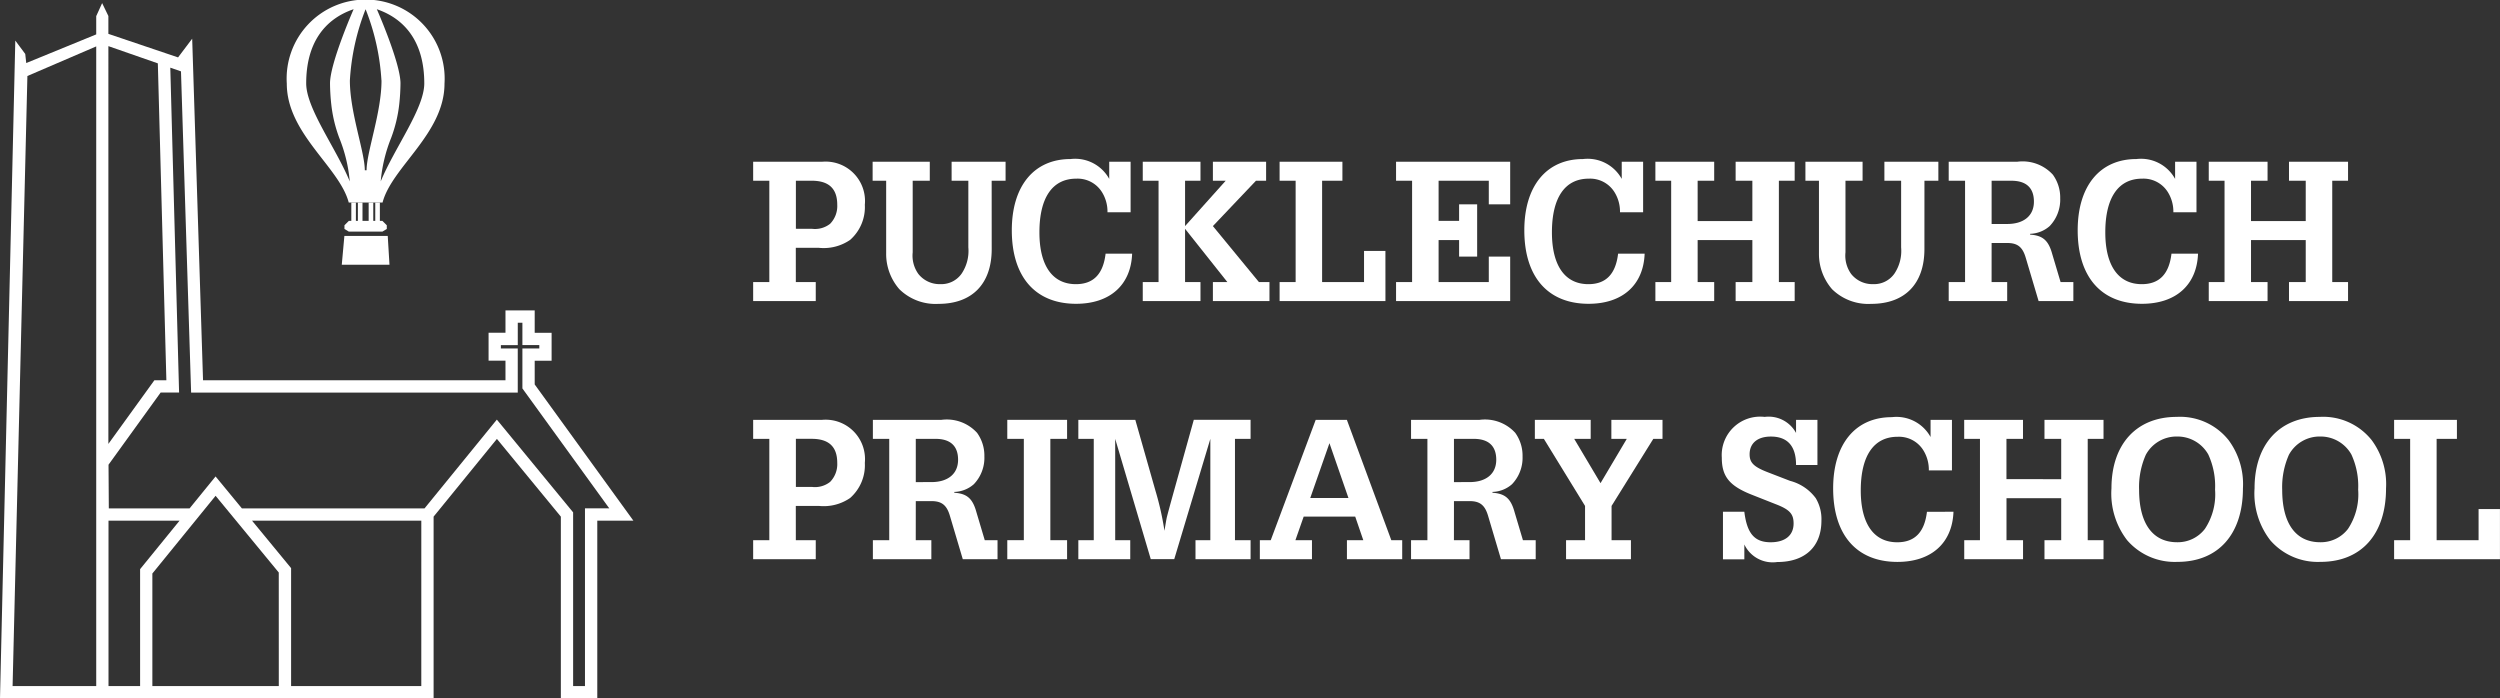
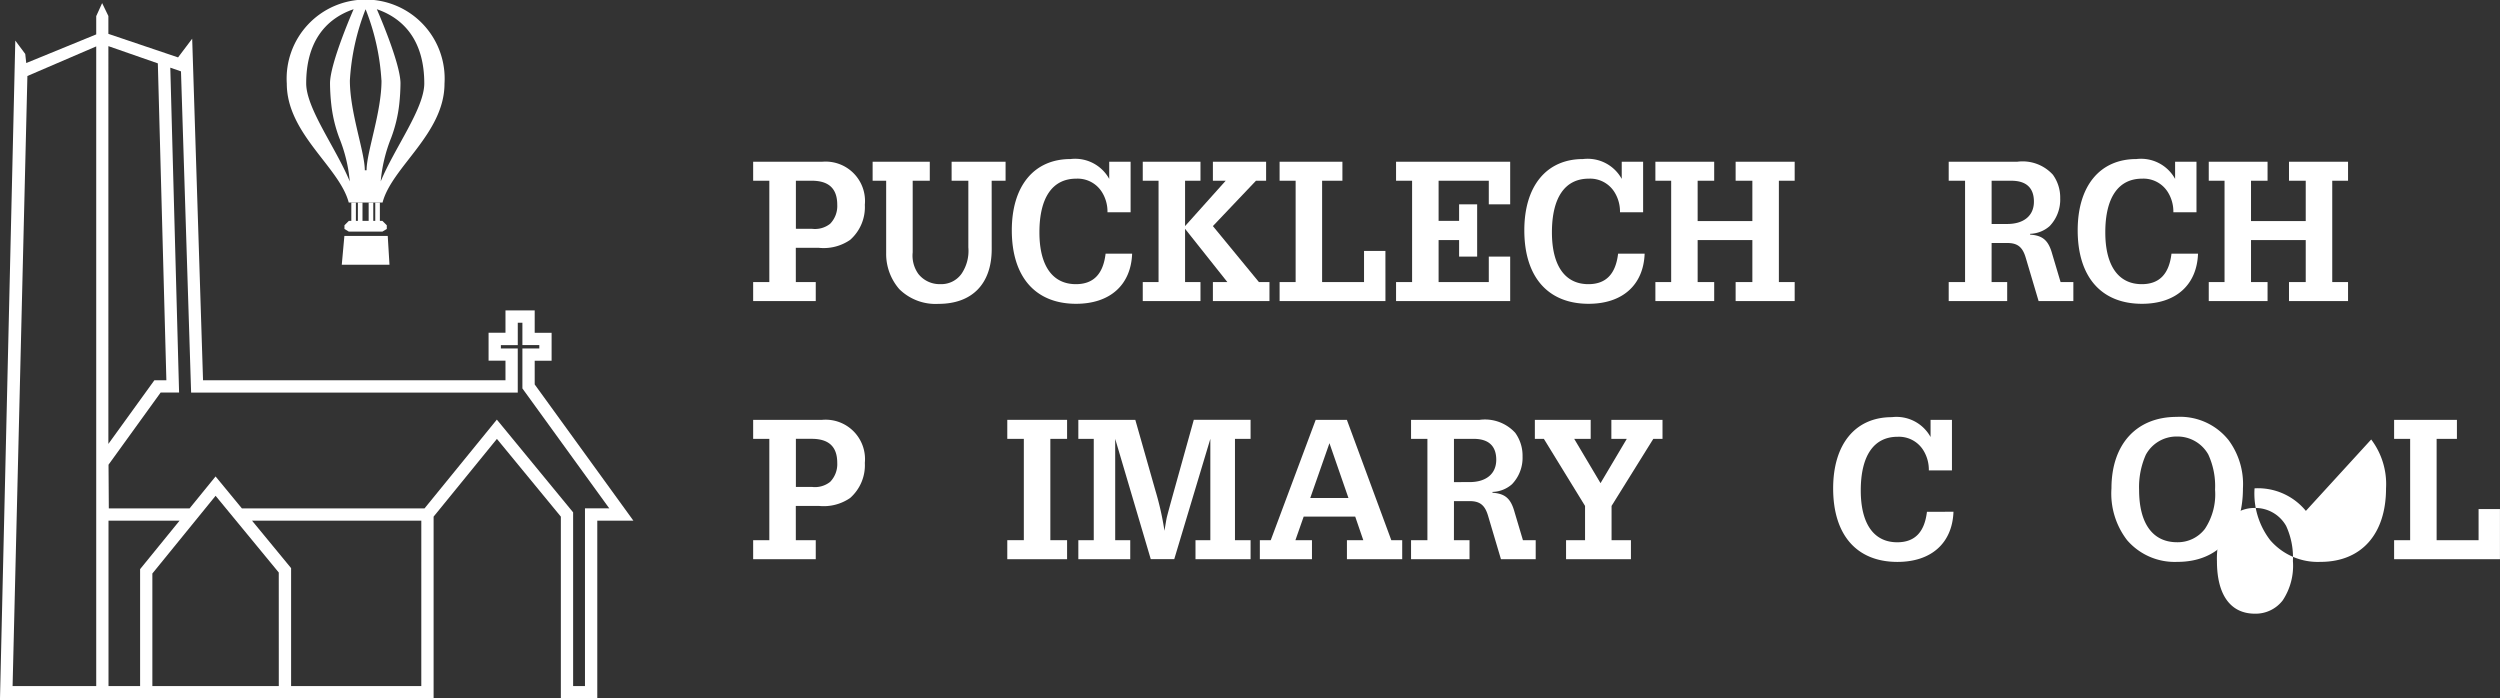
<svg xmlns="http://www.w3.org/2000/svg" id="Group_1272" data-name="Group 1272" width="187.059" height="52.256" viewBox="0 0 187.059 52.256">
  <rect x="0" y="0" width="187.059" height="52.256" fill="#333333" stroke="none" />
  <defs>
    <clipPath id="clip-path">
      <rect id="Rectangle_109" data-name="Rectangle 109" width="187.059" height="52.256" fill="#fff" />
    </clipPath>
  </defs>
  <g id="Group_1271" data-name="Group 1271" clip-path="url(#clip-path)">
    <path id="Path_1527" data-name="Path 1527" d="M125.749,35.322h1.491v1.422h-4.684V35.322h1.21V27.741h-1.21V26.318h5.163a2.948,2.948,0,0,1,3.193,3.221,3.269,3.269,0,0,1-1.1,2.626,3.484,3.484,0,0,1-2.335.594h-1.73Zm1.2-3.987a1.828,1.828,0,0,0,1.365-.374,1.9,1.9,0,0,0,.534-1.423c0-1.2-.619-1.8-1.913-1.8h-1.182v3.595Z" transform="translate(-66.202 -14.216)" fill="#fff" />
    <path id="Path_1528" data-name="Path 1528" d="M150.912,32.852c0,2.6-1.463,4.1-3.981,4.1A3.862,3.862,0,0,1,144,35.853a4.014,4.014,0,0,1-.985-2.7V27.74h-1.013V26.317h4.277V27.74H145V33.1a2.354,2.354,0,0,0,.422,1.61,2.026,2.026,0,0,0,1.646.766,1.856,1.856,0,0,0,1.59-.781,3.05,3.05,0,0,0,.506-1.97V27.74h-1.252V26.317h4.038V27.74h-1.041Z" transform="translate(-76.709 -14.216)" fill="#fff" />
    <path id="Path_1529" data-name="Path 1529" d="M173.648,32.957c-.085,2.345-1.66,3.752-4.192,3.752-3.053,0-4.811-2.017-4.811-5.5,0-3.314,1.66-5.33,4.389-5.33a2.909,2.909,0,0,1,2.9,1.485V26.079h1.6v3.783h-1.73a2.758,2.758,0,0,0-.408-1.5,2.147,2.147,0,0,0-1.927-1.016c-1.787,0-2.758,1.423-2.758,4.017,0,2.485.971,3.877,2.73,3.877,1.308,0,2.04-.75,2.222-2.282Z" transform="translate(-88.938 -13.978)" fill="#fff" />
    <path id="Path_1530" data-name="Path 1530" d="M194.645,35.322h.788v1.423H191.2V35.322h1.083l-3.165-3.986v3.986h1.153v1.423h-4.319V35.322h1.182V27.74h-1.182V26.317h4.319V27.74h-1.153v3.393l3.039-3.393H191.2V26.317h3.982V27.74h-.76L191.2,31.133Z" transform="translate(-100.447 -14.216)" fill="#fff" />
    <path id="Path_1531" data-name="Path 1531" d="M216.139,36.744h-7.92V35.321h1.2V27.74h-1.2V26.317h4.7V27.74H211.4v7.582h3.137V32.992h1.6Z" transform="translate(-112.475 -14.216)" fill="#fff" />
    <path id="Path_1532" data-name="Path 1532" d="M231.891,30.742V29.506h1.351v3.908h-1.351V32.18h-1.534v3.142h3.756V33.415h1.6v3.33h-8.539V35.322h1.2V27.74h-1.2V26.318h8.539v3.189h-1.6V27.74h-3.756v3Z" transform="translate(-122.716 -14.216)" fill="#fff" />
    <path id="Path_1533" data-name="Path 1533" d="M257.044,32.957c-.085,2.345-1.66,3.752-4.192,3.752-3.053,0-4.811-2.017-4.811-5.5,0-3.314,1.66-5.33,4.389-5.33a2.909,2.909,0,0,1,2.9,1.485V26.079h1.6v3.783H255.2a2.758,2.758,0,0,0-.408-1.5,2.147,2.147,0,0,0-1.927-1.016c-1.787,0-2.758,1.423-2.758,4.017,0,2.485.971,3.877,2.729,3.877,1.308,0,2.04-.75,2.222-2.282Z" transform="translate(-133.986 -13.978)" fill="#fff" />
    <path id="Path_1534" data-name="Path 1534" d="M276.622,30.757V27.74H275.37V26.318h4.418V27.74h-1.182v7.582h1.182v1.423H275.37V35.322h1.252V32.18h-4.094v3.142h1.238v1.423h-4.4V35.322h1.181V27.74h-1.181V26.318h4.4V27.74h-1.238v3.017Z" transform="translate(-145.504 -14.216)" fill="#fff" />
-     <path id="Path_1535" data-name="Path 1535" d="M302.686,32.852c0,2.6-1.463,4.1-3.981,4.1a3.864,3.864,0,0,1-2.926-1.094,4.016,4.016,0,0,1-.984-2.7V27.74h-1.013V26.317h4.277V27.74h-1.28V33.1a2.354,2.354,0,0,0,.422,1.61,2.026,2.026,0,0,0,1.646.766,1.856,1.856,0,0,0,1.59-.781,3.051,3.051,0,0,0,.506-1.97V27.74h-1.252V26.317h4.038V27.74h-1.041Z" transform="translate(-158.694 -14.216)" fill="#fff" />
    <path id="Path_1536" data-name="Path 1536" d="M320.309,35.321h1.167v1.423H317.1V35.321h1.224V27.74H317.1V26.317h5.135a3.065,3.065,0,0,1,2.659.97,2.913,2.913,0,0,1,.549,1.766,2.855,2.855,0,0,1-.788,2.079,2.3,2.3,0,0,1-1.463.578v.062c.957.063,1.379.438,1.66,1.47l.619,2.079h.956v1.423h-2.6l-.956-3.22c-.239-.829-.619-1.126-1.393-1.126h-1.167Zm1.167-4.346c1.252,0,2-.625,2-1.672,0-1.032-.577-1.563-1.688-1.563h-1.477v3.236Z" transform="translate(-171.291 -14.216)" fill="#fff" />
    <path id="Path_1537" data-name="Path 1537" d="M347.09,32.957c-.085,2.345-1.66,3.752-4.193,3.752-3.053,0-4.811-2.017-4.811-5.5,0-3.314,1.66-5.33,4.389-5.33a2.909,2.909,0,0,1,2.9,1.485V26.079h1.6v3.783h-1.73a2.757,2.757,0,0,0-.408-1.5,2.147,2.147,0,0,0-1.927-1.016c-1.787,0-2.758,1.423-2.758,4.017,0,2.485.971,3.877,2.73,3.877,1.308,0,2.039-.75,2.222-2.282Z" transform="translate(-182.626 -13.978)" fill="#fff" />
    <path id="Path_1538" data-name="Path 1538" d="M366.667,30.757V27.74h-1.252V26.318h4.418V27.74h-1.182v7.582h1.182v1.423h-4.418V35.322h1.252V32.18h-4.094v3.142h1.238v1.423h-4.4V35.322h1.181V27.74h-1.181V26.318h4.4V27.74h-1.238v3.017Z" transform="translate(-194.144 -14.216)" fill="#fff" />
    <path id="Path_1539" data-name="Path 1539" d="M125.749,77.321h1.491v1.423h-4.684V77.321h1.21V69.74h-1.21V68.317h5.163a2.948,2.948,0,0,1,3.193,3.221,3.269,3.269,0,0,1-1.1,2.626,3.484,3.484,0,0,1-2.335.594h-1.73Zm1.2-3.986a1.828,1.828,0,0,0,1.365-.375,1.9,1.9,0,0,0,.534-1.423c0-1.2-.619-1.8-1.913-1.8h-1.182v3.6Z" transform="translate(-66.202 -36.903)" fill="#fff" />
-     <path id="Path_1540" data-name="Path 1540" d="M145.246,77.321h1.167v1.423h-4.375V77.321h1.224V69.74h-1.224V68.317h5.135a3.065,3.065,0,0,1,2.659.97,2.913,2.913,0,0,1,.549,1.766,2.855,2.855,0,0,1-.788,2.079,2.3,2.3,0,0,1-1.463.578v.062c.957.063,1.379.438,1.66,1.47l.619,2.079h.956v1.423h-2.6l-.956-3.22c-.239-.829-.619-1.126-1.393-1.126h-1.167Zm1.167-4.346c1.252,0,2-.625,2-1.672,0-1.032-.577-1.563-1.688-1.563h-1.477v3.236Z" transform="translate(-76.726 -36.903)" fill="#fff" />
    <path id="Path_1541" data-name="Path 1541" d="M165.146,69.74h-1.238V68.317h4.474V69.74h-1.252v7.582h1.252v1.423h-4.474V77.321h1.238Z" transform="translate(-88.539 -36.903)" fill="#fff" />
    <path id="Path_1542" data-name="Path 1542" d="M178.228,69.74v7.582h1.126v1.423H175.47V77.321h1.154V69.74H175.47V68.317h4.263l1.52,5.346a21.691,21.691,0,0,1,.661,2.955c.085-.5.141-.86.183-1.032s.239-.907.549-2.017l1.463-5.253h4.249V69.74h-1.168v7.582h1.168v1.423h-4.122V77.321h1.111V69.74l-2.7,9h-1.758Z" transform="translate(-94.785 -36.903)" fill="#fff" />
    <path id="Path_1543" data-name="Path 1543" d="M214.845,77.321h.816v1.423h-4.136V77.321h1.224l-.605-1.766H208.29l-.619,1.766h1.238v1.423h-3.9V77.321h.816l3.362-9h2.335Zm-3.207-3.158-1.421-4.1-1.435,4.1Z" transform="translate(-110.743 -36.903)" fill="#fff" />
    <path id="Path_1544" data-name="Path 1544" d="M232.819,77.321h1.167v1.423h-4.375V77.321h1.224V69.74h-1.224V68.317h5.135a3.065,3.065,0,0,1,2.659.97,2.914,2.914,0,0,1,.549,1.766,2.855,2.855,0,0,1-.788,2.079,2.3,2.3,0,0,1-1.463.578v.062c.957.063,1.379.438,1.66,1.47l.619,2.079h.956v1.423h-2.6l-.956-3.22c-.239-.829-.619-1.126-1.393-1.126h-1.167Zm1.167-4.346c1.252,0,2-.625,2-1.672,0-1.032-.577-1.563-1.688-1.563h-1.477v3.236Z" transform="translate(-124.031 -36.903)" fill="#fff" />
    <path id="Path_1545" data-name="Path 1545" d="M256.634,69.74h-1.154V68.317h3.827V69.74h-.689l-3.123,5.018v2.564h1.449v1.423H252.09V77.321h1.421V74.758L250.43,69.74h-.675V68.317h4.178V69.74H252.7l1.969,3.314Z" transform="translate(-134.912 -36.903)" fill="#fff" />
-     <path id="Path_1546" data-name="Path 1546" d="M281.859,74.938c.2,1.625.76,2.282,1.969,2.282,1.083,0,1.717-.515,1.717-1.407,0-.719-.3-1.047-1.365-1.453l-1.7-.672c-1.73-.672-2.307-1.376-2.307-2.8a2.876,2.876,0,0,1,3.207-3.048,2.332,2.332,0,0,1,2.349,1.2V68.06h1.6v3.377h-1.6c0-1.407-.633-2.126-1.885-2.126-1,0-1.59.5-1.59,1.328,0,.626.31.938,1.365,1.345l1.66.641a3.479,3.479,0,0,1,1.927,1.3,3.049,3.049,0,0,1,.422,1.673c0,1.954-1.224,3.1-3.306,3.1a2.343,2.343,0,0,1-2.462-1.313v1.11h-1.6V74.938Z" transform="translate(-151.342 -36.646)" fill="#fff" />
    <path id="Path_1547" data-name="Path 1547" d="M307.3,74.957c-.085,2.345-1.66,3.752-4.192,3.752-3.053,0-4.811-2.017-4.811-5.5,0-3.314,1.66-5.33,4.389-5.33a2.909,2.909,0,0,1,2.9,1.485V68.079h1.6v3.783h-1.73a2.758,2.758,0,0,0-.408-1.5,2.147,2.147,0,0,0-1.927-1.016c-1.787,0-2.758,1.423-2.758,4.017,0,2.485.971,3.877,2.73,3.877,1.308,0,2.04-.75,2.222-2.282Z" transform="translate(-161.134 -36.665)" fill="#fff" />
-     <path id="Path_1548" data-name="Path 1548" d="M326.879,72.757V69.74h-1.252V68.318h4.418V69.74h-1.182v7.582h1.182v1.423h-4.418V77.322h1.252V74.18h-4.094v3.142h1.238v1.423h-4.4V77.322H320.8V69.74H319.62V68.318h4.4V69.74h-1.238v3.017Z" transform="translate(-172.652 -36.904)" fill="#fff" />
    <path id="Path_1549" data-name="Path 1549" d="M352.316,69.53a5.531,5.531,0,0,1,1.111,3.658c0,3.423-1.843,5.5-4.9,5.5a4.705,4.705,0,0,1-3.77-1.626,5.72,5.72,0,0,1-1.168-3.876c0-3.3,1.871-5.346,4.882-5.346a4.632,4.632,0,0,1,3.84,1.688m-6.148,1.141a5.964,5.964,0,0,0-.506,2.627c0,2.517,1.013,3.923,2.842,3.923a2.553,2.553,0,0,0,2.082-1,4.681,4.681,0,0,0,.76-2.938,5.635,5.635,0,0,0-.507-2.627,2.642,2.642,0,0,0-2.335-1.345,2.609,2.609,0,0,0-2.335,1.36" transform="translate(-185.602 -36.647)" fill="#fff" />
-     <path id="Path_1550" data-name="Path 1550" d="M375.6,69.53a5.531,5.531,0,0,1,1.111,3.658c0,3.423-1.843,5.5-4.9,5.5a4.705,4.705,0,0,1-3.77-1.626,5.72,5.72,0,0,1-1.168-3.876c0-3.3,1.871-5.346,4.882-5.346a4.632,4.632,0,0,1,3.84,1.688m-6.148,1.141a5.964,5.964,0,0,0-.506,2.627c0,2.517,1.013,3.923,2.842,3.923a2.553,2.553,0,0,0,2.082-1,4.681,4.681,0,0,0,.76-2.938,5.635,5.635,0,0,0-.507-2.627,2.642,2.642,0,0,0-2.335-1.345,2.609,2.609,0,0,0-2.335,1.36" transform="translate(-198.179 -36.647)" fill="#fff" />
+     <path id="Path_1550" data-name="Path 1550" d="M375.6,69.53a5.531,5.531,0,0,1,1.111,3.658c0,3.423-1.843,5.5-4.9,5.5a4.705,4.705,0,0,1-3.77-1.626,5.72,5.72,0,0,1-1.168-3.876a4.632,4.632,0,0,1,3.84,1.688m-6.148,1.141a5.964,5.964,0,0,0-.506,2.627c0,2.517,1.013,3.923,2.842,3.923a2.553,2.553,0,0,0,2.082-1,4.681,4.681,0,0,0,.76-2.938,5.635,5.635,0,0,0-.507-2.627,2.642,2.642,0,0,0-2.335-1.345,2.609,2.609,0,0,0-2.335,1.36" transform="translate(-198.179 -36.647)" fill="#fff" />
    <path id="Path_1551" data-name="Path 1551" d="M397.5,78.744h-7.92V77.321h1.2V69.74h-1.2V68.317h4.7V69.74h-1.519v7.582H395.9V74.992h1.6Z" transform="translate(-210.444 -36.903)" fill="#fff" />
    <path id="Path_1552" data-name="Path 1552" d="M40.008,29.039V27.266h1.265V25.175H40.008V23.5H37.822v1.671H36.557v2.091h1.265v1.463H15.192L14.38,3.169l-1.057,1.4L8.109,2.807V1.471L7.642.507,7.2,1.48V2.847L1.963,4.991,1.889,4.31l-.744-1L0,52.53H32.444v-13.6l4.737-5.816,4.784,5.817V52.53h2.726v-13.3h2.7ZM7.2,34.9V51.61H.942L2.05,5.961,7.2,3.746Zm.91-31.174,3.7,1.289.639,23.714h-.9L8.109,33.489ZM10.483,51.61H8.119V39.231h5.317L10.483,42.86Zm10.378,0H11.4V43.187l4.731-5.816,4.727,5.741Zm10.662,0H21.781V42.783l-2.924-3.552H31.524Zm12.247-13.3v13.3h-.887v-13l-5.707-6.94-5.412,6.645H18.1l-1.97-2.392-1.946,2.392H8.142L8.12,35.045l3.9-5.4H13.4L12.742,5.337l.8.277L14.3,29.648h24.44v-3.3H37.477v-.252h1.265V24.424h.346v1.671h1.265v.252H39.088v2.991l6.5,8.974Z" transform="translate(0 -0.274)" fill="#fff" />
    <path id="Path_1553" data-name="Path 1553" d="M55.614,40.547h3.569l-.13-2.152H55.809Z" transform="translate(-30.041 -20.74)" fill="#fff" />
    <path id="Path_1554" data-name="Path 1554" d="M56.564,32.962v1.369h-.183l-.331.331v.276l.331.2h2.506l.331-.2v-.276l-.331-.331H58.7V32.962h-.345v1.369h-.149V32.962h-.345v1.369H57.4V32.962h-.345v1.369h-.149V32.962Z" transform="translate(-30.277 -17.806)" fill="#fff" />
    <path id="Path_1555" data-name="Path 1555" d="M53.822,15.156c.685-2.653,4.635-5.159,4.635-8.9a5.912,5.912,0,1,0-11.8,0c0,3.743,3.945,6.249,4.635,8.9Zm3.122-8.921c0,1.885-2.212,4.805-3.26,7.339a11.376,11.376,0,0,1,.781-3.256,10.408,10.408,0,0,0,.607-2.529,15.347,15.347,0,0,0,.092-1.554c0-1.527-1.77-5.545-1.77-5.545,2.184.75,3.55,2.547,3.55,5.545m-3.2-.216c0,2.4-1.117,5.352-1.117,6.723h-.133c0-1.37-1.117-4.318-1.117-6.723A17.214,17.214,0,0,1,52.553.69a17.159,17.159,0,0,1,1.186,5.329M51.657.69s-1.766,4.019-1.766,5.545a15.485,15.485,0,0,0,.092,1.554,10.4,10.4,0,0,0,.6,2.529,11.321,11.321,0,0,1,.786,3.256c-1.048-2.534-3.26-5.453-3.26-7.339,0-3,1.362-4.8,3.546-5.545" transform="translate(-25.198)" fill="#fff" />
  </g>
</svg>